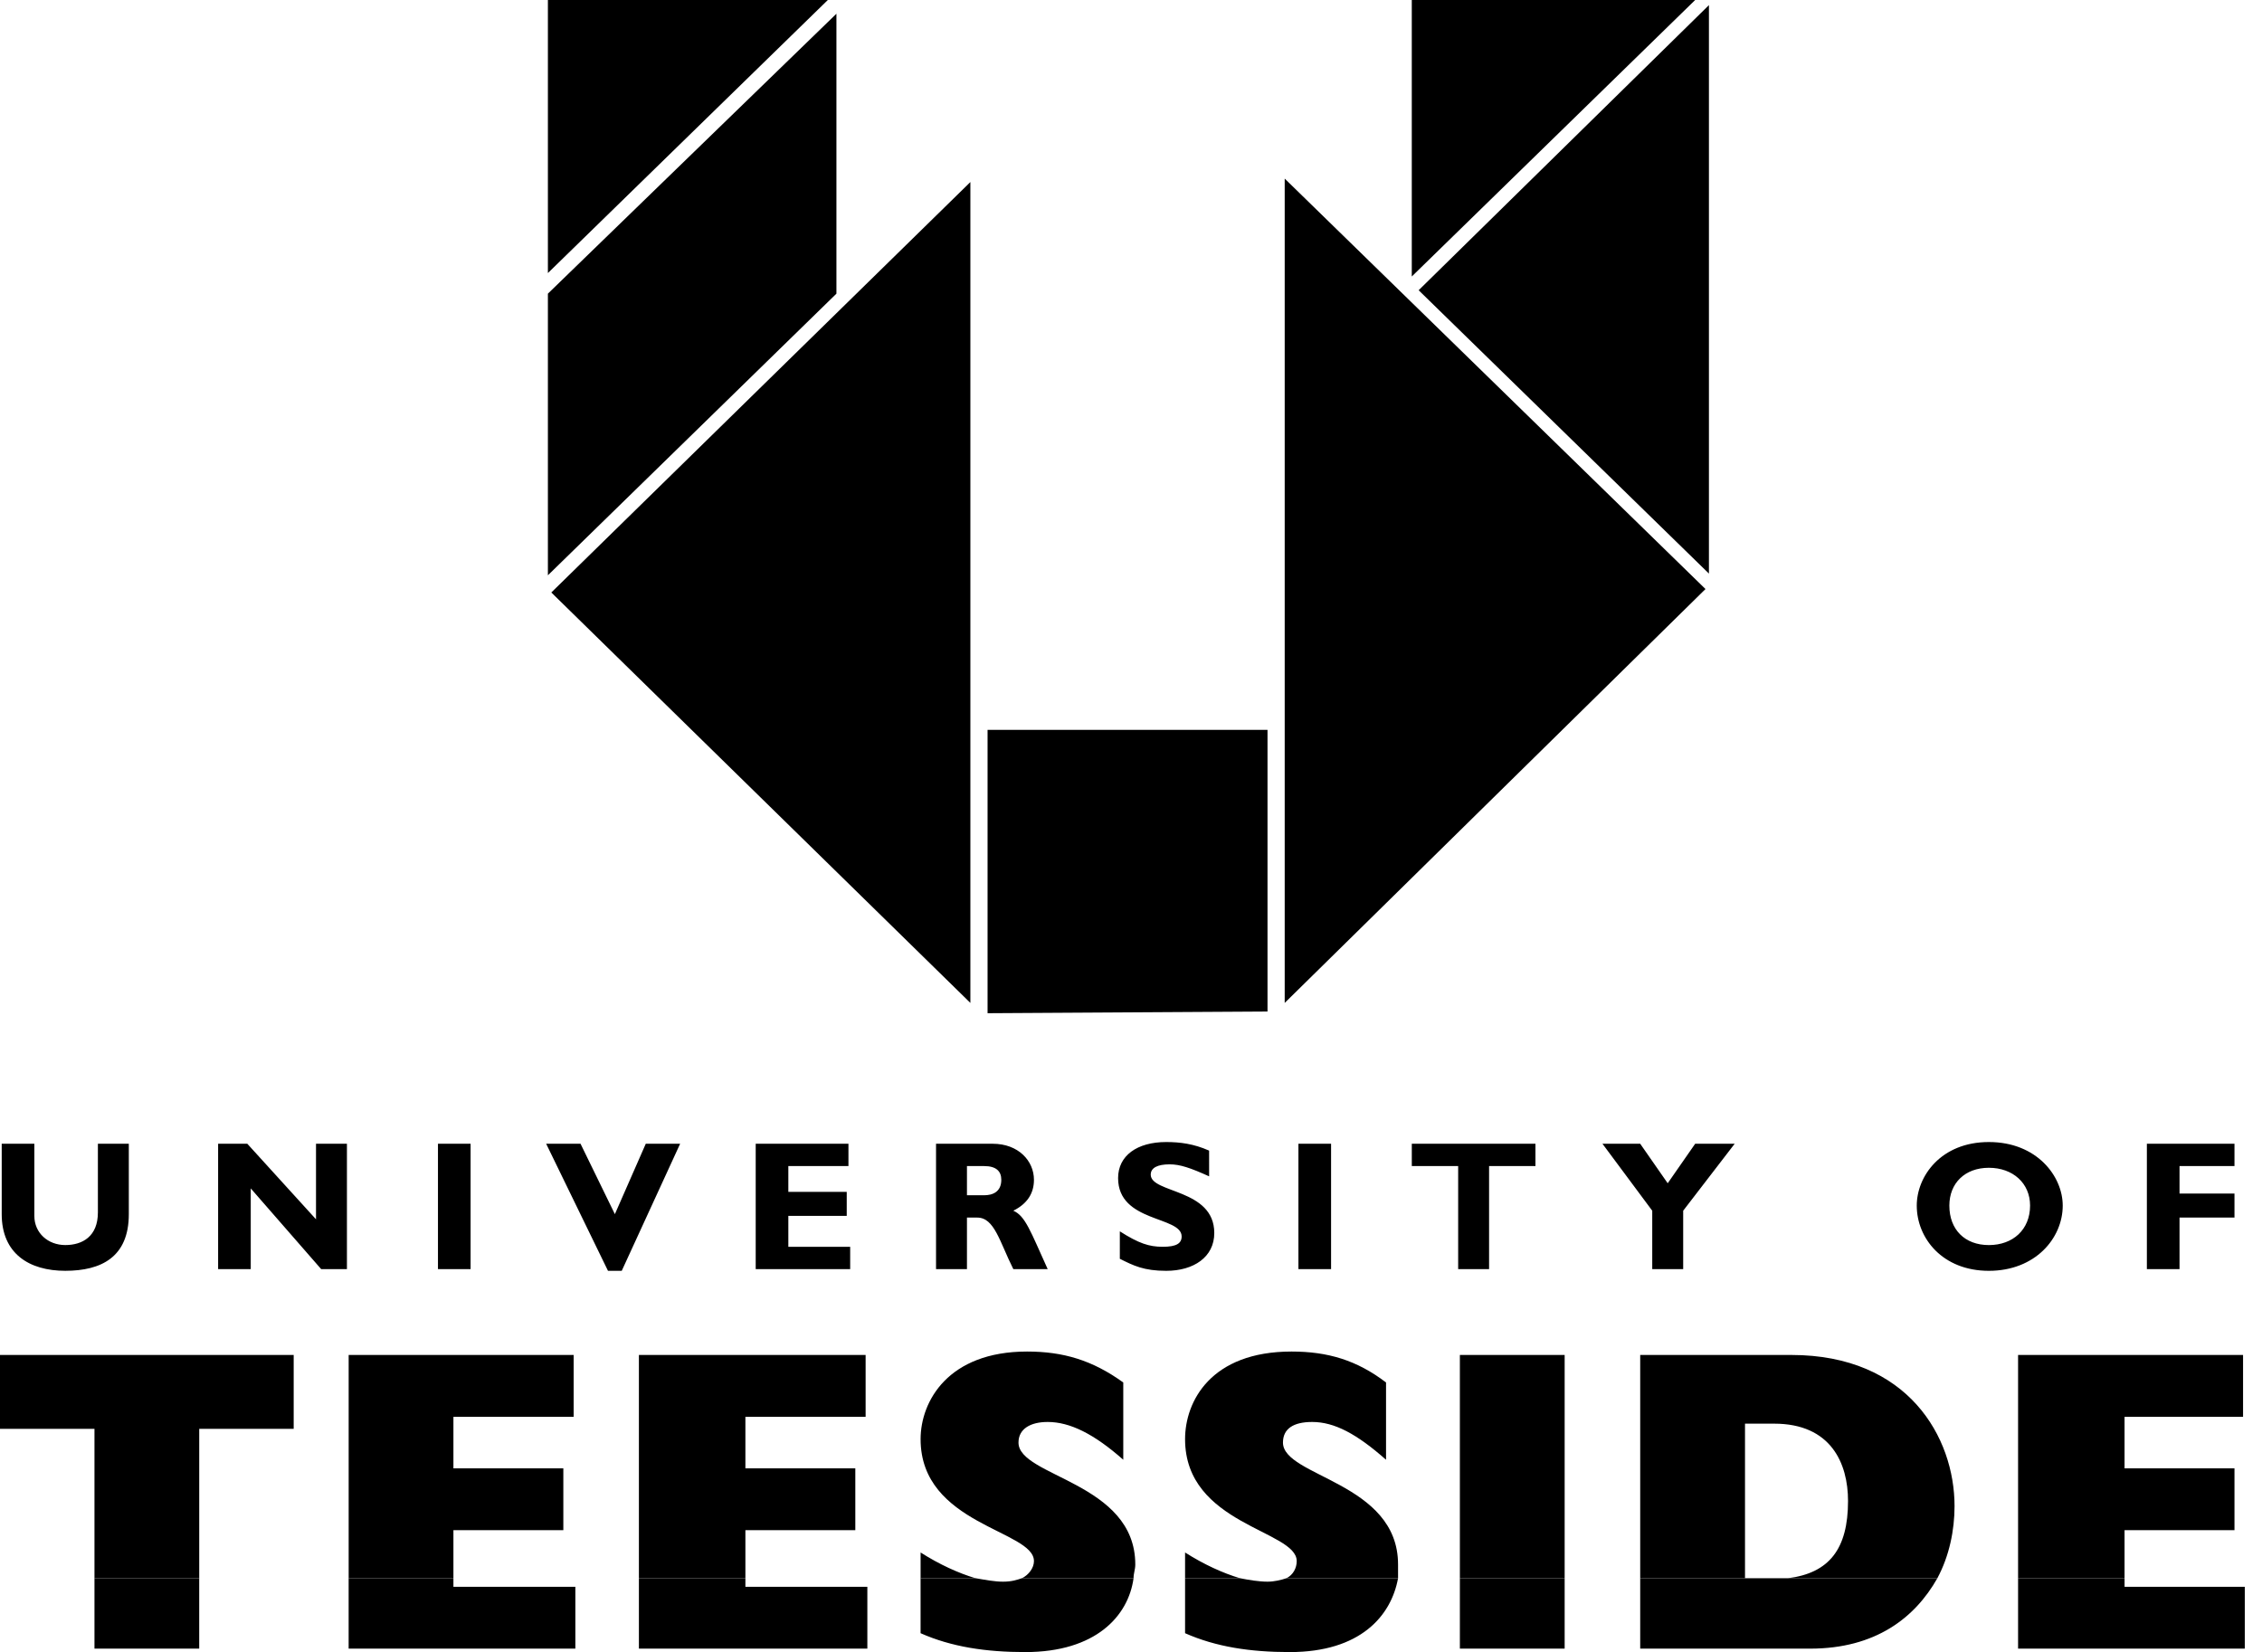
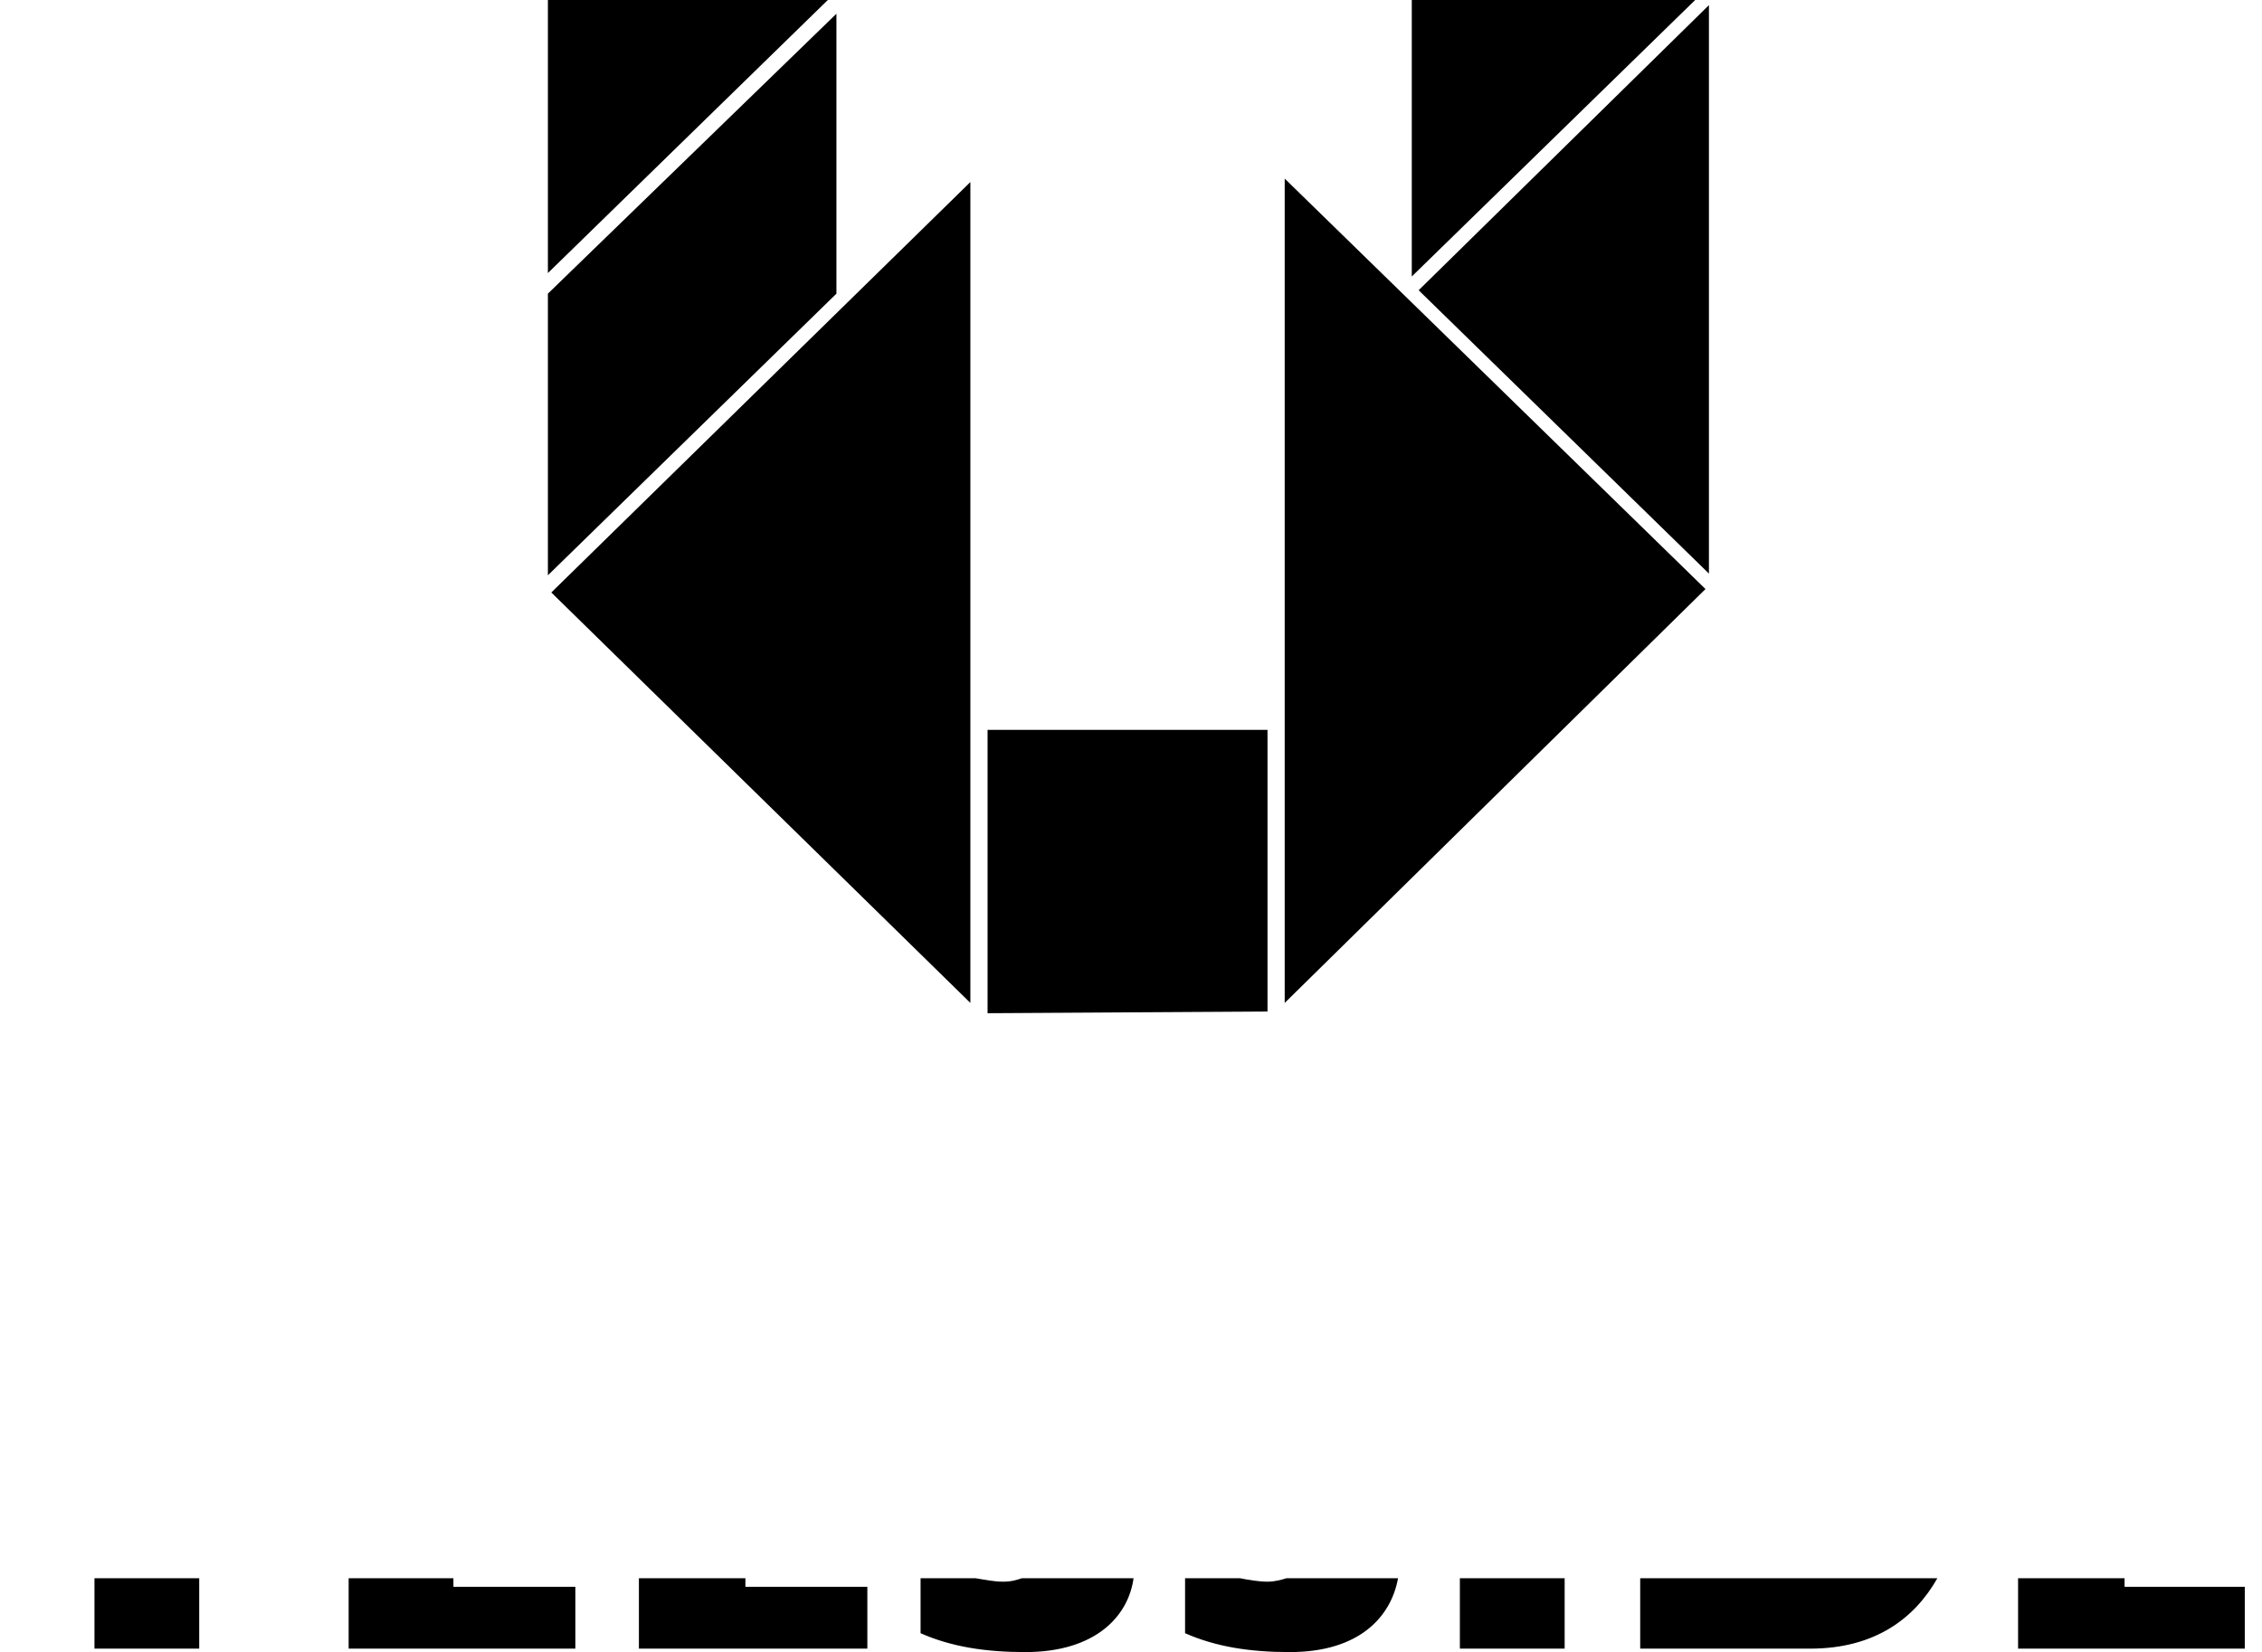
<svg xmlns="http://www.w3.org/2000/svg" width="115" height="84" viewBox="0 0 115 84" fill="none">
  <path fill-rule="evenodd" clip-rule="evenodd" d="M27.855 13.884V0H42.087L27.855 13.884ZM71.775 14.058V0H86.183L71.775 14.058ZM72.124 14.757L86.882 0.261V29.164L72.124 14.757ZM27.855 29.251V14.931L42.524 0.698V14.931L27.855 29.251ZM65.314 50.993V9.081L86.707 29.95L65.314 50.993ZM28.029 30.125L49.334 9.256V50.993L28.029 30.125ZM64.44 51.431L50.208 51.517V37.11H64.44V51.431ZM4.803 83.825H10.128V80.246H4.803V83.825ZM17.725 80.246V83.825H29.251V80.682H23.052V80.246H17.725ZM32.482 80.246V83.825H44.096V80.682H37.896V80.246H32.482ZM46.802 80.246V83.04C48.374 83.737 50.121 84 52.129 84C55.709 84 57.368 82.166 57.63 80.245H51.954C51.693 80.332 51.43 80.42 50.994 80.42C50.557 80.42 50.121 80.332 49.597 80.245L46.802 80.246ZM60.249 80.246V83.04C61.822 83.737 63.568 84 65.576 84C69.155 84 70.728 82.166 71.077 80.245H65.401C65.139 80.332 64.79 80.42 64.44 80.42C64.004 80.42 63.481 80.332 63.043 80.245L60.249 80.246ZM74.22 83.825H79.547V80.246H74.22V83.825ZM83.388 80.246V83.825H92.033C95.352 83.825 97.359 82.254 98.495 80.246H83.388ZM102.599 80.246V83.825H114.125V80.682H108.013V80.246H102.599Z" fill="black" />
-   <path fill-rule="evenodd" clip-rule="evenodd" d="M10.129 80.246V72.648H14.931V68.893H0V72.648H4.803V80.246H10.129ZM23.052 80.246V77.8H28.64V74.657H23.052V72.038H29.164V68.893H17.726V80.246H23.052ZM37.896 80.246V77.8H43.484V74.657H37.896V72.038H44.008V68.893H32.482V80.246H37.896ZM49.597 80.246C48.723 79.984 47.763 79.547 46.803 78.936V80.246H49.597ZM57.63 80.246C57.63 79.984 57.718 79.808 57.718 79.547C57.718 75.355 51.78 75.094 51.78 73.347C51.78 72.648 52.392 72.3 53.264 72.3C54.4 72.3 55.623 72.91 57.107 74.221V70.292C55.535 69.157 54.051 68.719 52.217 68.719C48.2 68.719 46.803 71.252 46.803 73.173C46.803 77.539 52.566 77.8 52.566 79.373C52.566 79.721 52.304 80.071 51.955 80.246H57.63V80.246ZM63.044 80.246C62.17 79.984 61.21 79.547 60.249 78.936V80.246H63.044ZM71.077 80.246V79.547C71.077 75.355 65.226 75.094 65.226 73.347C65.226 72.648 65.751 72.3 66.711 72.3C67.846 72.3 68.981 72.91 70.466 74.221V70.292C68.981 69.157 67.498 68.719 65.664 68.719C61.56 68.719 60.249 71.252 60.249 73.173C60.249 77.539 65.925 77.8 65.925 79.373C65.925 79.721 65.75 80.071 65.402 80.246H71.077V80.246ZM74.22 80.246H79.547V68.893H74.22V80.246ZM88.716 80.246V72.386H90.199C93.081 72.386 93.954 74.395 93.954 76.316C93.954 78.761 92.994 79.983 90.898 80.245H98.495C99.105 79.11 99.369 77.799 99.369 76.577C99.369 73.085 97.01 68.893 91.073 68.893H83.388V80.245L88.716 80.246ZM108.012 80.246V77.8H113.601V74.657H108.012V72.038H114.037V68.893H102.599V80.246H108.012ZM4.977 58.154V61.646C4.977 62.868 4.191 63.305 3.318 63.305C2.445 63.305 1.746 62.694 1.746 61.82V58.153H0.087V61.733C0.087 63.741 1.484 64.614 3.318 64.614C5.152 64.614 6.549 63.915 6.549 61.733V58.153L4.977 58.154ZM17.638 58.154H16.066V61.996L12.573 58.154H11.089V64.528H12.748V60.424L16.328 64.528H17.638V58.154ZM22.266 64.528H23.925V58.154H22.266V64.528ZM34.578 58.154H32.831L31.26 61.734L29.514 58.154H27.767L30.91 64.615H31.609L34.578 58.154ZM43.223 63.393H40.079V61.821H43.048V60.599H40.079V59.289H43.135V58.154H38.42V64.528H43.223V63.393ZM47.588 58.154V64.528H49.16V61.908H49.684C50.557 61.908 50.819 63.132 51.517 64.528H53.264C52.391 62.607 52.129 61.821 51.517 61.559C52.216 61.21 52.566 60.685 52.566 59.987C52.566 59.028 51.779 58.154 50.47 58.154H47.588ZM49.16 59.289H50.033C50.645 59.289 50.906 59.55 50.906 59.987C50.906 60.598 50.47 60.773 50.033 60.773H49.16V59.289ZM61.471 58.503C60.686 58.154 59.987 58.067 59.288 58.067C57.805 58.067 56.844 58.764 56.844 59.899C56.844 62.171 60.075 61.821 60.075 62.868C60.075 63.217 59.813 63.393 59.114 63.393C58.415 63.393 57.892 63.218 56.932 62.607V64.003C57.63 64.353 58.154 64.615 59.289 64.615C60.687 64.615 61.734 63.916 61.734 62.693C61.734 60.423 58.503 60.685 58.503 59.724C58.503 59.376 58.853 59.201 59.464 59.201C59.988 59.201 60.512 59.376 61.472 59.811L61.471 58.503ZM66.012 64.528H67.672V58.154H66.012V64.528ZM78.062 58.154H71.776V59.289H74.133V64.528H75.705V59.289H78.062V58.154ZM84 64.528H85.573V61.559L88.191 58.154H86.183L84.786 60.163L83.388 58.154H81.469L84 61.559V64.528ZM104.869 61.298C104.869 59.812 103.56 58.067 101.114 58.067C98.67 58.067 97.448 59.812 97.448 61.298C97.448 62.957 98.757 64.615 101.114 64.615C103.473 64.615 104.869 62.957 104.869 61.298ZM103.209 61.298C103.209 62.52 102.337 63.306 101.114 63.306C99.892 63.306 99.105 62.52 99.105 61.298C99.105 60.163 99.892 59.376 101.114 59.376C102.338 59.376 103.209 60.163 103.209 61.298ZM113.601 58.154H109.147V64.528H110.807V61.908H113.601V60.685H110.807V59.289H113.601V58.154Z" fill="black" />
</svg>